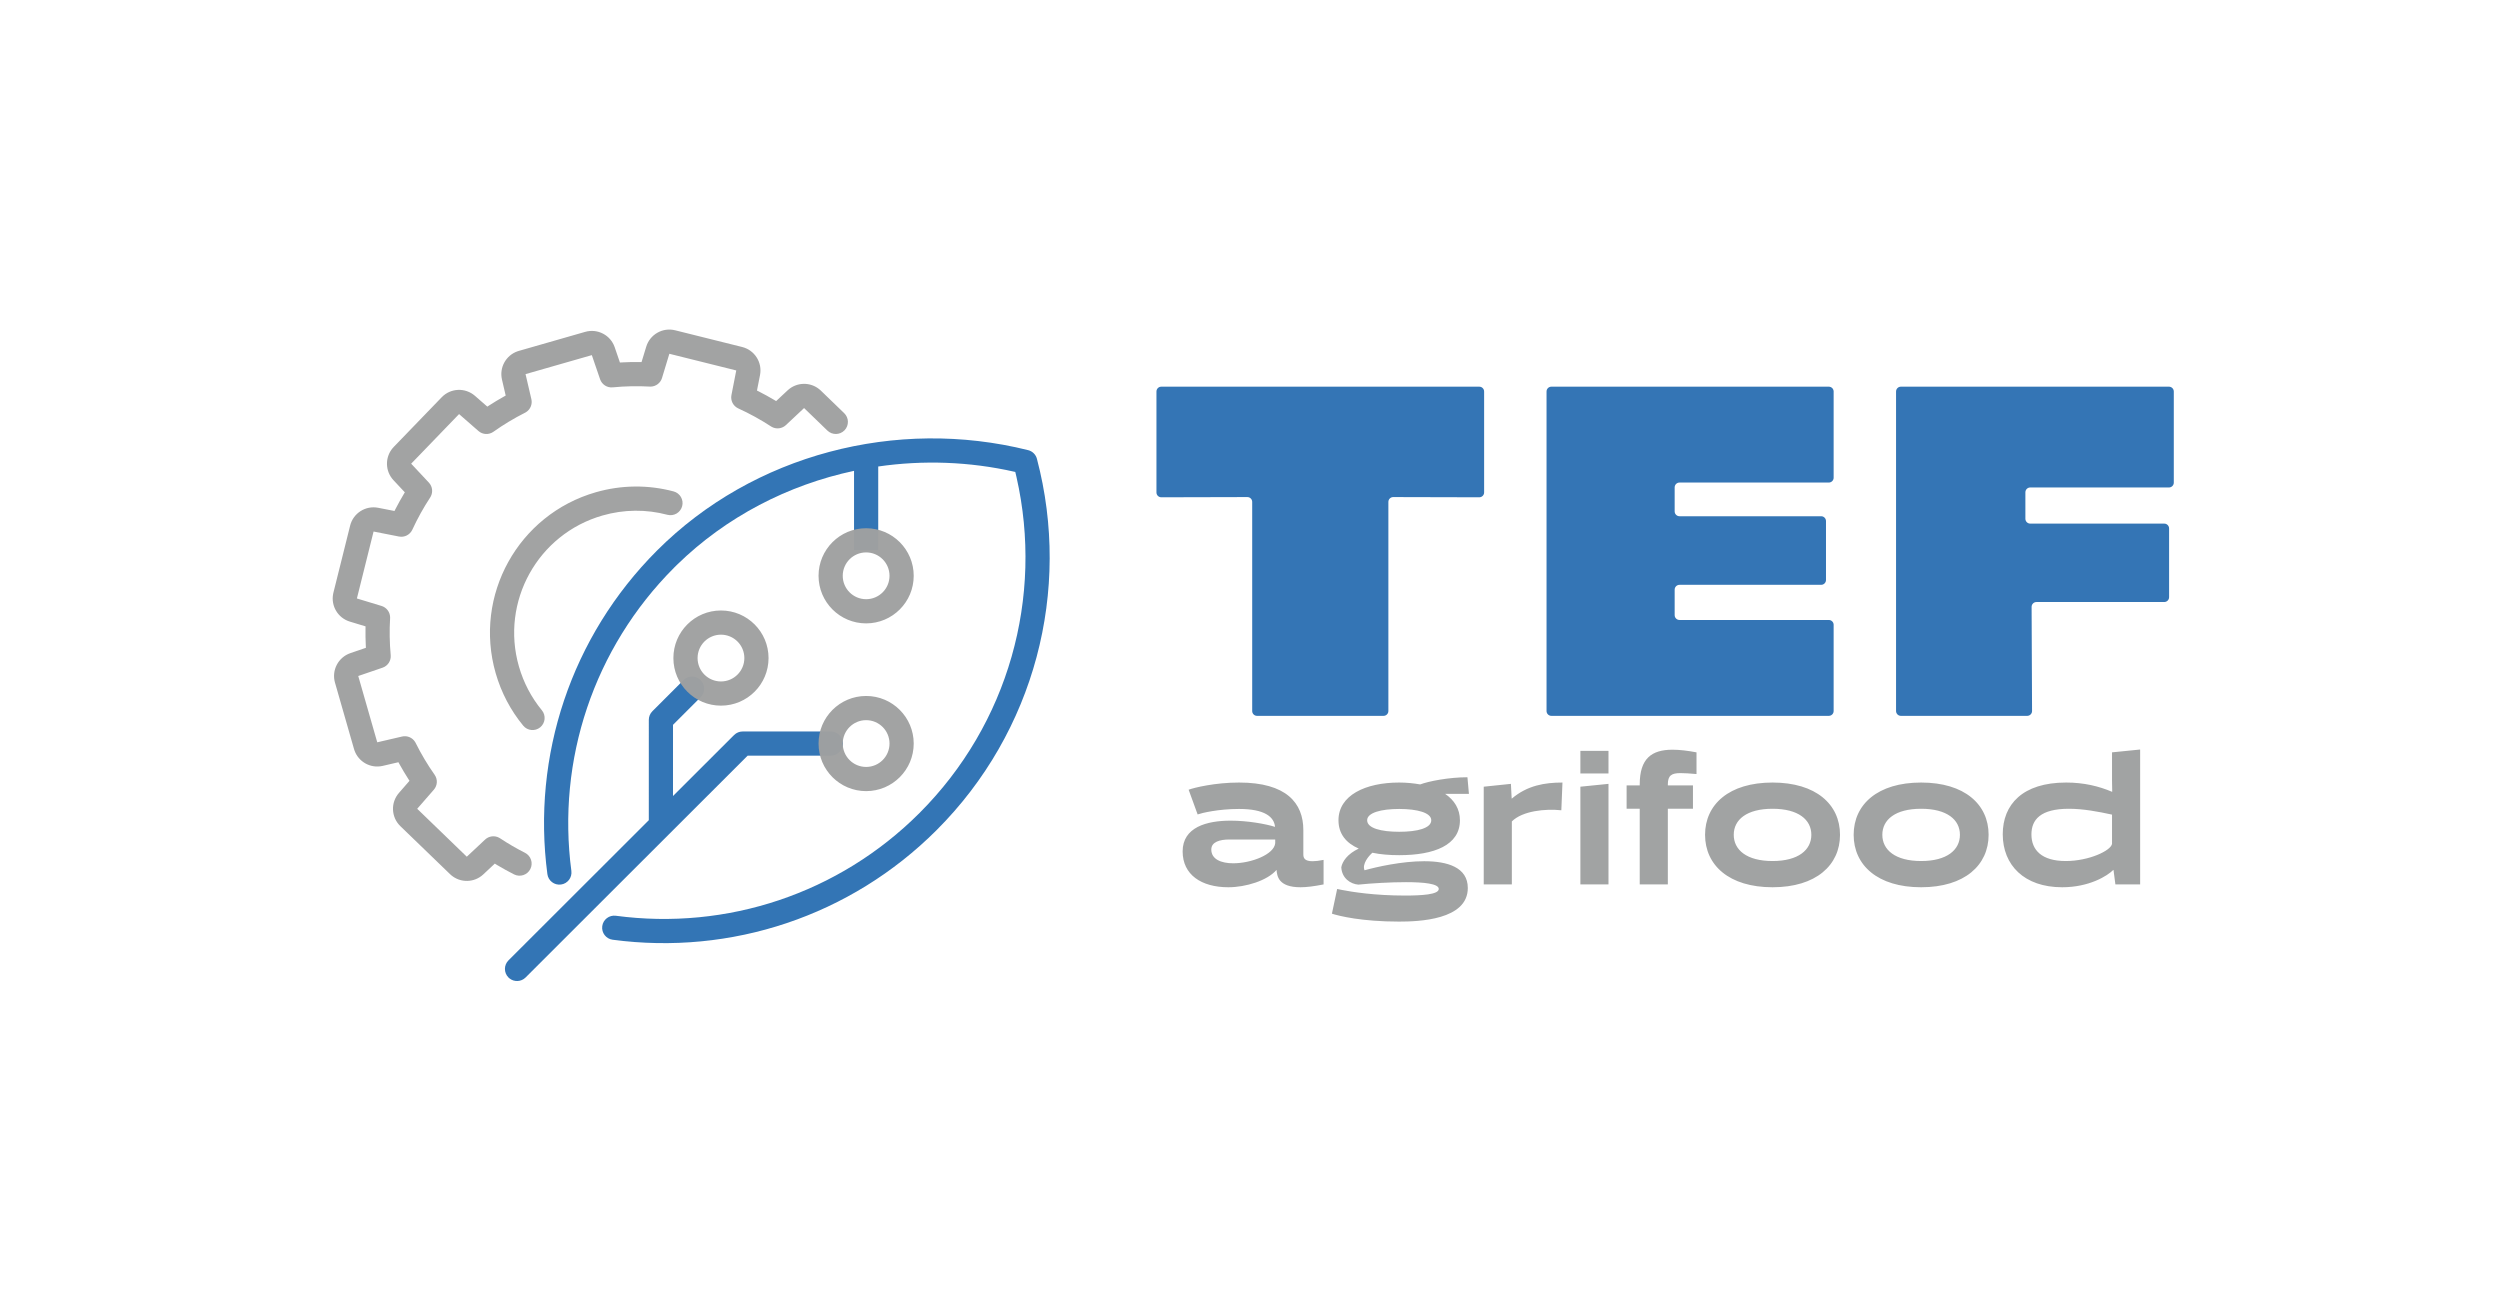
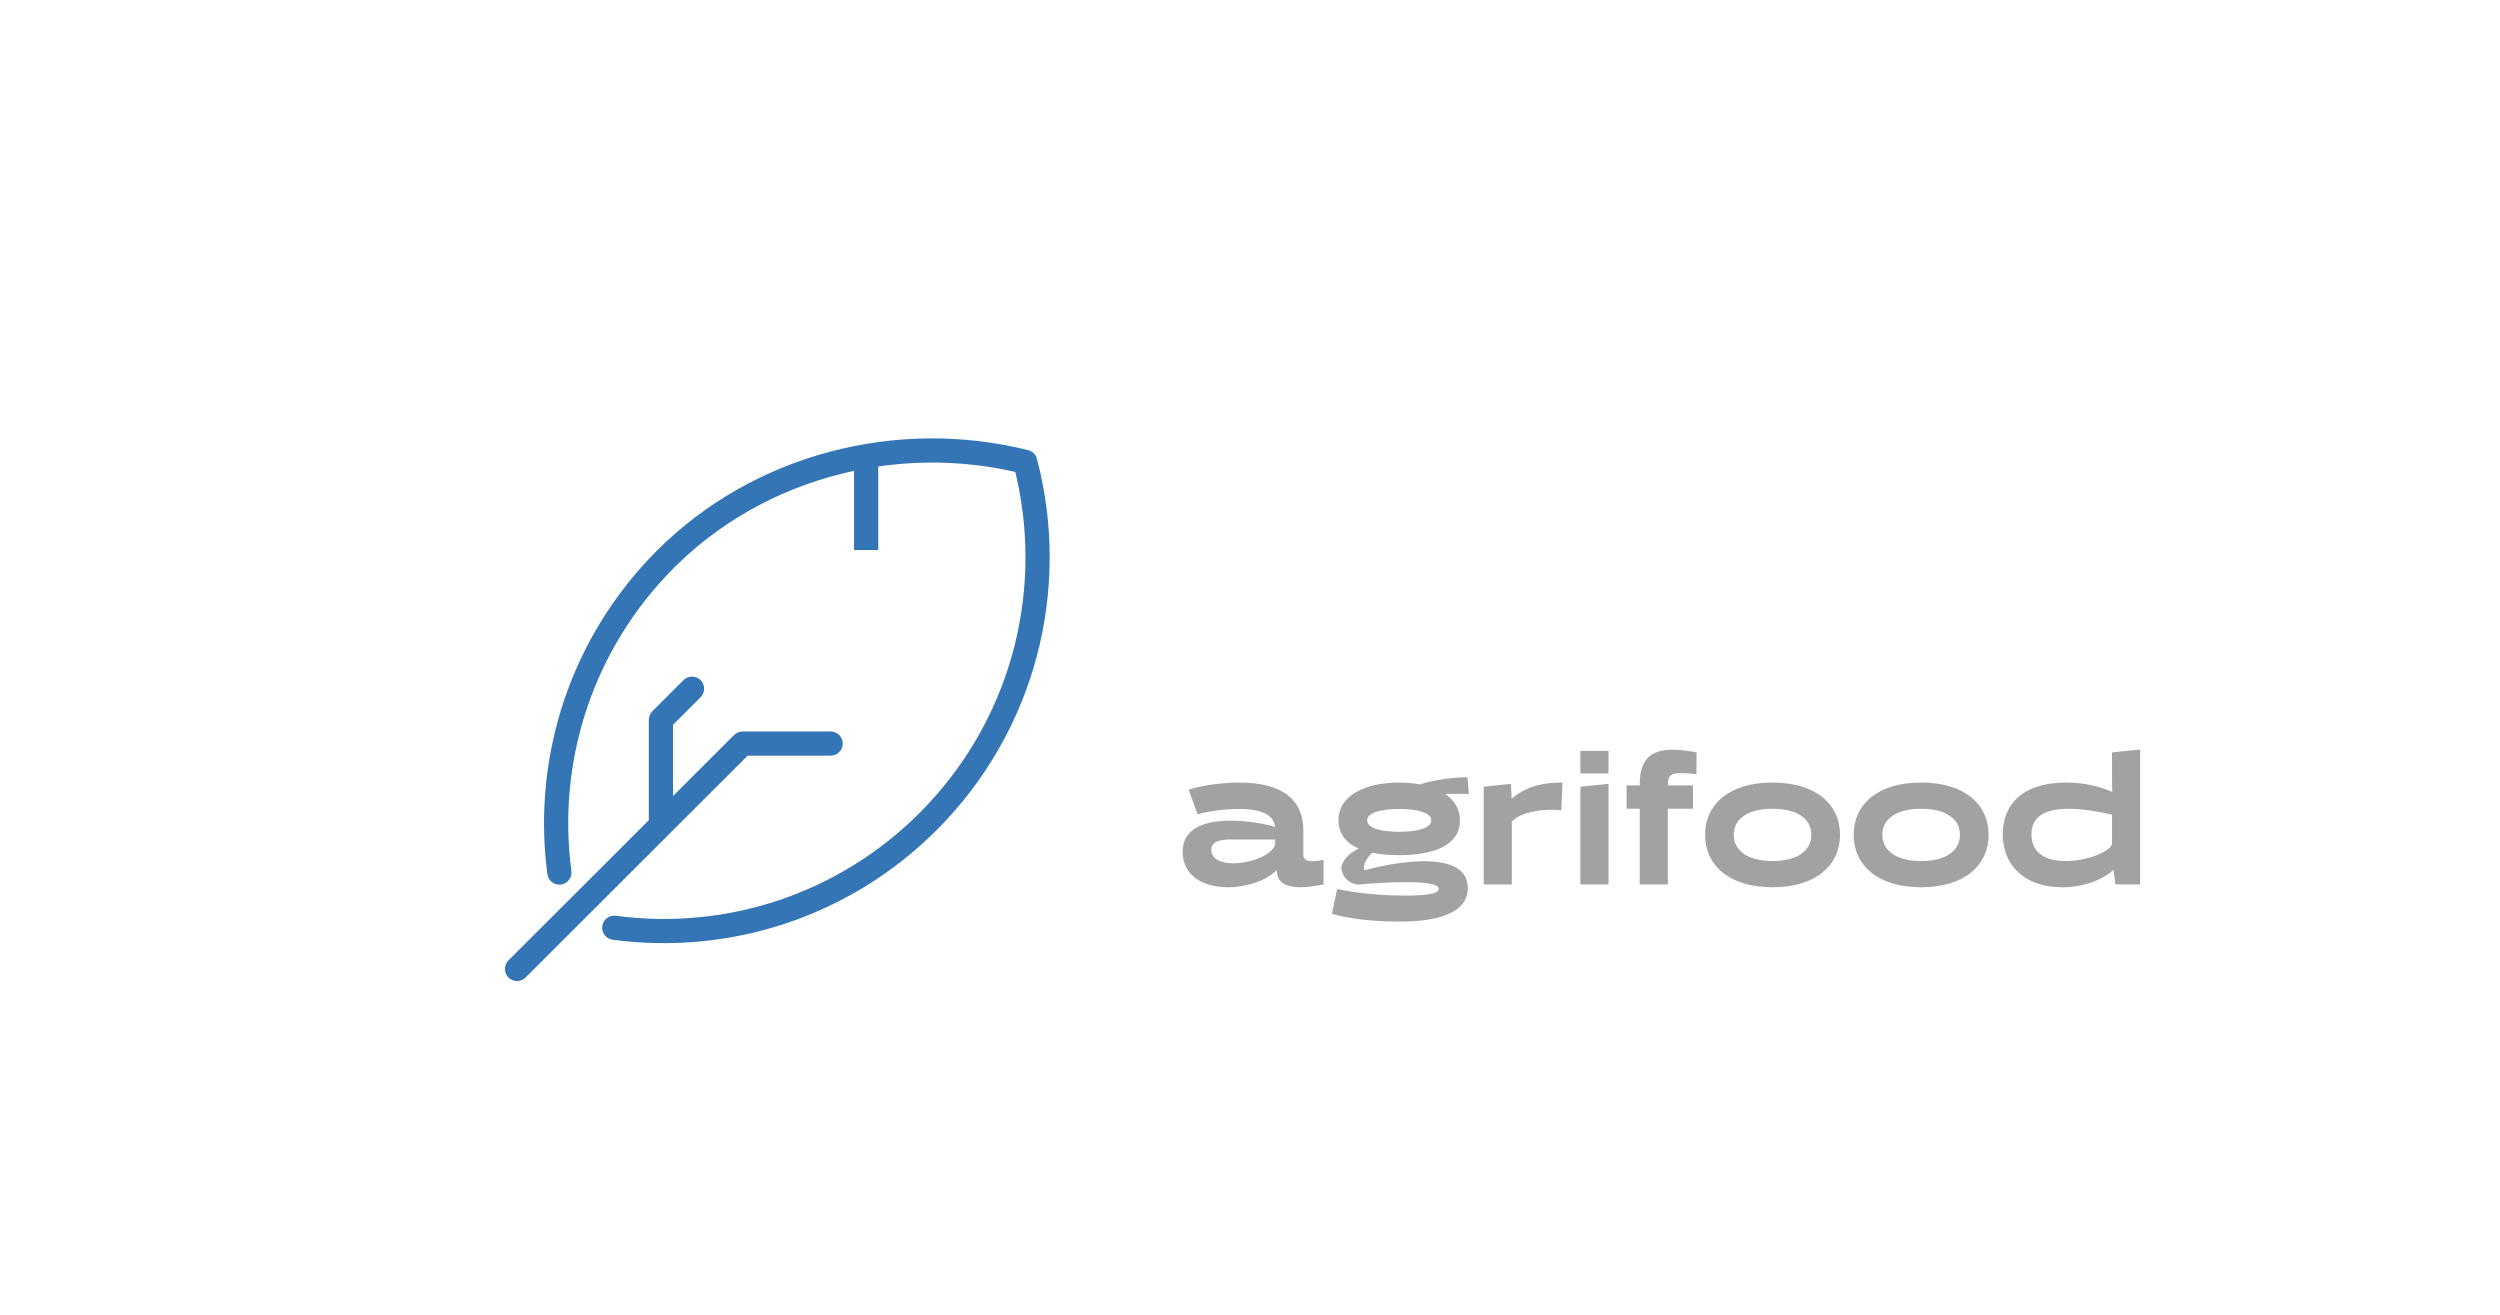
<svg xmlns="http://www.w3.org/2000/svg" xmlns:ns1="http://sodipodi.sourceforge.net/DTD/sodipodi-0.dtd" xmlns:ns2="http://www.inkscape.org/namespaces/inkscape" width="310px" height="163px" viewBox="0 0 310 163" version="1.1" id="svg840" ns1:docname="AgrifoodTEF Horizontal logo BlackGray FBK colours.svg" ns2:version="1.0 (4035a4f, 2020-05-01)">
  <defs id="defs844">
    <clipPath clipPathUnits="userSpaceOnUse" id="clipPath141">
      <path d="M 21,21 H 278.953 V 193.913 H 21 Z" id="path139" />
    </clipPath>
    <clipPath clipPathUnits="userSpaceOnUse" id="clipPath147">
-       <path d="M 9,21 H 282 V 128 H 9 Z" id="path145" />
-     </clipPath>
+       </clipPath>
    <clipPath clipPathUnits="userSpaceOnUse" id="clipPath151">
      <path d="M 21,21 H 279 V 132.879 H 21 Z" id="path149" />
    </clipPath>
    <clipPath clipPathUnits="userSpaceOnUse" id="clipPath173">
      <path d="m 43.677,143.806 h 32.212 v 27.485 H 43.677 Z" id="path171" />
    </clipPath>
    <clipPath clipPathUnits="userSpaceOnUse" id="clipPath227">
-       <path d="M 21,21 H 278.953 V 193.913 H 21 Z" id="path225" />
-     </clipPath>
+       </clipPath>
    <clipPath clipPathUnits="userSpaceOnUse" id="clipPath279">
      <path d="M 0,0 H 299.953 V 214.913 H 0 Z" id="path277" />
    </clipPath>
  </defs>
  <ns1:namedview ns2:document-rotation="0" pagecolor="#ffffff" bordercolor="#666666" borderopacity="1" objecttolerance="10" gridtolerance="10" guidetolerance="10" ns2:pageopacity="0" ns2:pageshadow="2" ns2:window-width="1141" ns2:window-height="1016" id="namedview842" showgrid="false" ns2:zoom="1.1335416" ns2:cx="103.98356" ns2:cy="28.768764" ns2:window-x="2749" ns2:window-y="327" ns2:window-maximized="0" ns2:current-layer="g849" />
  <title id="title833">Horizontal logo</title>
  <g id="Horizontal-logo" stroke="none" stroke-width="1" fill="none" fill-rule="evenodd">
    <path ns2:export-ydpi="300" ns2:export-xdpi="300" ns2:export-filename="/Users/raffaelegiaffreda/AgrifoodTEF Logo FBK Colours.jpg.png" d="M86.871,84.339 C87.457,84.925 87.457,85.875 86.871,86.46 L83.453,89.878 L83.452,98.707 L91.027,91.142 C91.309,90.861 91.69,90.703 92.088,90.703 L103,90.703 C103.828,90.703 104.5,91.375 104.5,92.203 C104.5,93.032 103.828,93.703 103,93.703 L92.708,93.703 L65.172,121.209 C64.622,121.758 63.753,121.792 63.164,121.311 L63.05,121.208 C62.465,120.622 62.465,119.672 63.051,119.087 L80.452,101.704 L80.453,89.258 C80.453,88.86 80.611,88.478 80.892,88.197 L84.75,84.339 C85.336,83.753 86.286,83.753 86.871,84.339 Z M127.492,55.819 C128.023,55.952 128.44,56.363 128.579,56.893 C132.877,73.23 128.313,90.758 116.141,102.932 C105.467,113.607 90.64,118.483 75.968,116.527 C75.146,116.418 74.569,115.664 74.679,114.842 C74.788,114.021 75.543,113.444 76.364,113.554 C90.12,115.387 104.014,110.818 114.02,100.811 C125.058,89.771 129.421,74.038 126.045,59.158 L125.896,58.521 L125.764,58.492 C120.193,57.232 114.463,57.037 108.9,57.846 L108.9,68.2 L105.9,68.2 L105.9,58.384 C97.729,60.127 90.059,64.07 83.964,70.021 L83.597,70.384 C73.602,80.38 69.033,94.255 70.85,107.999 C70.958,108.82 70.381,109.574 69.559,109.682 C68.738,109.791 67.984,109.213 67.876,108.392 C65.938,93.732 70.814,78.925 81.476,68.262 C93.419,56.318 111.177,51.742 127.492,55.819 Z" id="Dark-green" fill="#075D49" fill-rule="nonzero" style="fill:#276cb0;fill-opacity:0.941" />
-     <path ns2:export-ydpi="300" ns2:export-xdpi="300" ns2:export-filename="/Users/raffaelegiaffreda/AgrifoodTEF Logo FBK Colours.jpg.png" d="M83.721,40.956 L92.029,43.028 C93.576,43.413 94.549,44.945 94.242,46.509 L93.864,48.428 L94.101,48.546 C94.748,48.875 95.385,49.225 96.01,49.596 L96.24,49.735 L97.661,48.406 C98.777,47.361 100.49,47.33 101.64,48.305 L101.787,48.438 L104.684,51.236 C105.28,51.811 105.296,52.761 104.721,53.357 C104.145,53.953 103.195,53.969 102.6,53.394 L99.706,50.599 L97.449,52.715 C96.98,53.153 96.29,53.242 95.73,52.95 L95.603,52.876 C94.31,52.031 92.953,51.285 91.548,50.644 C90.916,50.356 90.564,49.672 90.698,48.99 L91.296,45.935 L83,43.868 L82.088,46.875 C81.9,47.492 81.342,47.915 80.707,47.938 L80.57,47.936 C79.042,47.852 77.506,47.884 75.974,48.032 C75.282,48.1 74.635,47.683 74.41,47.025 L73.386,44.035 L65.167,46.392 L65.891,49.498 C66.037,50.128 65.764,50.774 65.224,51.111 L65.105,51.178 C63.737,51.867 62.427,52.657 61.185,53.539 C60.62,53.941 59.853,53.902 59.33,53.446 L56.924,51.346 L50.985,57.498 L53.181,59.844 C53.62,60.314 53.708,61.005 53.414,61.565 L53.34,61.692 C52.504,62.966 51.764,64.301 51.127,65.685 C50.837,66.314 50.154,66.663 49.475,66.53 L46.323,65.91 L44.255,74.209 L47.311,75.137 C47.93,75.325 48.353,75.887 48.374,76.523 L48.372,76.661 C48.282,78.182 48.307,79.71 48.447,81.236 C48.511,81.925 48.094,82.569 47.439,82.793 L44.422,83.824 L46.779,92.046 L49.857,91.33 C50.489,91.183 51.138,91.459 51.473,92.003 L51.54,92.123 C52.226,93.502 53.013,94.821 53.894,96.073 C54.292,96.638 54.253,97.401 53.798,97.922 L51.732,100.29 L57.883,106.231 L60.154,104.105 C60.625,103.664 61.32,103.577 61.881,103.874 L62.008,103.949 C63.003,104.608 64.036,105.209 65.101,105.748 C65.84,106.122 66.136,107.024 65.762,107.763 C65.388,108.503 64.486,108.799 63.746,108.425 C63.045,108.07 62.356,107.691 61.682,107.288 L61.356,107.088 L59.929,108.425 C58.814,109.47 57.101,109.501 55.95,108.526 L55.804,108.393 L49.645,102.444 C48.498,101.336 48.42,99.524 49.469,98.323 L50.778,96.819 L50.637,96.603 C50.247,95.995 49.877,95.375 49.527,94.742 L49.404,94.515 L47.455,94.97 C45.96,95.318 44.454,94.478 43.952,93.047 L43.898,92.879 L41.538,84.647 C41.099,83.114 41.938,81.505 43.447,80.989 L45.373,80.328 L45.359,80.074 C45.324,79.355 45.312,78.636 45.323,77.918 L45.329,77.67 L43.379,77.078 C41.909,76.632 41.025,75.152 41.306,73.661 L41.344,73.489 L43.415,65.179 C43.801,63.632 45.332,62.658 46.897,62.966 L48.917,63.362 L49.029,63.141 C49.356,62.504 49.704,61.877 50.071,61.262 L50.199,61.049 L48.792,59.545 C47.748,58.429 47.717,56.716 48.691,55.566 L48.824,55.419 L54.772,49.259 C55.88,48.111 57.692,48.034 58.894,49.083 L60.429,50.423 L60.636,50.287 C61.238,49.897 61.854,49.526 62.482,49.175 L62.706,49.051 L62.245,47.068 C61.897,45.572 62.736,44.067 64.167,43.564 L64.335,43.511 L72.566,41.15 C74.099,40.711 75.707,41.55 76.223,43.059 L76.871,44.953 L77.128,44.938 C77.85,44.899 78.573,44.884 79.294,44.893 L79.551,44.898 L80.132,42.991 C80.595,41.465 82.174,40.57 83.721,40.956 Z M107.4,86.3 C110.658,86.3 113.3,88.942 113.3,92.2 C113.3,95.458 110.658,98.1 107.4,98.1 C104.142,98.1 101.5,95.458 101.5,92.2 C101.5,88.942 104.142,86.3 107.4,86.3 Z M107.4,89.3 C105.798,89.3 104.5,90.598 104.5,92.2 C104.5,93.802 105.798,95.1 107.4,95.1 C109.002,95.1 110.3,93.802 110.3,92.2 C110.3,90.598 109.002,89.3 107.4,89.3 Z M83.523,60.934 C84.324,61.146 84.801,61.968 84.588,62.768 C84.376,63.569 83.554,64.046 82.754,63.833 C80.138,63.139 77.379,63.156 74.718,63.92 C66.686,66.223 62.041,74.604 64.345,82.638 C64.922,84.654 65.892,86.492 67.193,88.075 C67.719,88.715 67.627,89.66 66.987,90.186 C66.347,90.712 65.402,90.62 64.876,89.98 C63.315,88.082 62.152,85.877 61.461,83.465 C58.701,73.838 64.266,63.797 73.891,61.036 C77.077,60.122 80.387,60.101 83.523,60.934 Z M89.4,75.7 C92.658,75.7 95.3,78.342 95.3,81.6 C95.3,84.858 92.658,87.5 89.4,87.5 C86.142,87.5 83.5,84.858 83.5,81.6 C83.5,78.342 86.142,75.7 89.4,75.7 Z M89.4,78.7 C87.798,78.7 86.5,79.998 86.5,81.6 C86.5,83.202 87.798,84.5 89.4,84.5 C91.002,84.5 92.3,83.202 92.3,81.6 C92.3,79.998 91.002,78.7 89.4,78.7 Z M107.4,65.5 C110.658,65.5 113.3,68.142 113.3,71.4 C113.3,74.658 110.658,77.3 107.4,77.3 C104.142,77.3 101.5,74.658 101.5,71.4 C101.5,68.142 104.142,65.5 107.4,65.5 Z M107.4,68.5 C105.798,68.5 104.5,69.798 104.5,71.4 C104.5,73.002 105.798,74.3 107.4,74.3 C109.002,74.3 110.3,73.002 110.3,71.4 C110.3,69.798 109.002,68.5 107.4,68.5 Z" id="Light-Green" fill="#4DC10A" fill-rule="nonzero" style="fill:#9fa0a0;fill-opacity:0.965" />
    <path ns2:export-ydpi="300" ns2:export-xdpi="300" ns2:export-filename="/Users/raffaelegiaffreda/AgrifoodTEF Logo FBK Colours.jpg.png" d="M181.962,96.38 L182.147,98.439 L179.196,98.439 C180.334,99.211 181.032,100.31 181.032,101.714 C181.032,104.802 177.848,106.042 173.501,106.042 C172.292,106.042 171.154,105.949 170.178,105.739 C169.713,106.136 168.876,107.142 169.202,107.914 C170.712,107.493 173.827,106.791 176.593,106.791 C179.474,106.791 182.008,107.54 182.008,110.113 C182.008,114.09 175.872,114.278 173.478,114.278 C168.83,114.278 166.018,113.576 165.158,113.295 L165.808,110.231 C165.881,110.246 166.001,110.273 166.166,110.307 L166.386,110.351 C167.594,110.587 170.392,111.049 174.199,111.049 C176.267,111.049 178.405,110.932 178.405,110.231 C178.405,109.575 176.569,109.388 174.338,109.388 C172.363,109.388 170.062,109.529 168.435,109.693 C167.482,109.622 166.389,108.92 166.32,107.54 C166.459,106.815 167.063,105.902 168.481,105.223 C166.924,104.545 165.971,103.399 165.971,101.714 C165.971,98.626 169.295,97.035 173.501,97.035 C174.431,97.035 175.291,97.129 176.105,97.269 C177.15,96.871 179.66,96.38 181.962,96.38 Z M265.377,92.941 L265.377,109.669 L262.309,109.669 L262.077,107.891 L262.054,107.867 C261.31,108.616 259.056,110.02 255.709,110.02 C251.014,110.02 248.341,107.282 248.341,103.445 C248.341,99.772 250.781,97.035 256.197,97.035 C258.382,97.035 260.241,97.48 261.891,98.182 L261.914,98.158 L261.891,96.801 L261.891,93.291 L265.377,92.941 Z M153.642,97.035 C159.499,97.035 161.614,99.561 161.614,102.931 L161.614,105.949 C161.614,106.393 161.777,106.791 162.753,106.791 C163.102,106.791 163.543,106.745 164.124,106.627 L164.124,109.669 C162.939,109.903 162.009,110.02 161.265,110.02 C158.5,110.02 158.36,108.616 158.291,107.867 C157.151,109.201 154.456,110.02 152.317,110.02 C148.947,110.02 146.647,108.452 146.647,105.575 C146.647,102.58 149.621,101.761 152.596,101.761 C154.665,101.761 156.942,102.159 158.105,102.533 C157.989,101.293 156.826,100.31 153.642,100.31 C151.086,100.31 149.041,100.802 148.506,100.989 L147.39,97.924 C148.088,97.667 150.667,97.035 153.642,97.035 Z M219.795,97.035 C225.187,97.035 228.162,99.749 228.162,103.516 C228.162,107.282 225.187,110.02 219.795,110.02 C214.403,110.02 211.428,107.282 211.428,103.516 C211.428,99.749 214.403,97.035 219.795,97.035 Z M238.221,97.035 C243.612,97.035 246.587,99.749 246.587,103.516 C246.587,107.282 243.612,110.02 238.221,110.02 C232.828,110.02 229.854,107.282 229.854,103.516 C229.854,99.749 232.828,97.035 238.221,97.035 Z M193.745,97.035 L193.605,100.474 C191.606,100.263 188.794,100.545 187.469,101.855 L187.469,109.669 L183.983,109.669 L183.983,97.55 L187.353,97.199 L187.446,99.001 L187.469,99.023 C189.398,97.386 191.56,97.035 193.745,97.035 Z M207.394,92.964 C208.254,92.964 209.253,93.081 210.368,93.292 L210.368,95.982 C209.555,95.912 208.904,95.865 208.393,95.865 C207.277,95.865 206.812,96.146 206.812,97.269 L206.812,97.386 L209.927,97.386 L209.927,100.287 L206.812,100.287 L206.812,109.669 L203.326,109.669 L203.326,100.287 L201.7,100.287 L201.7,97.386 L203.326,97.386 L203.326,97.269 C203.326,94.064 204.79,92.964 207.394,92.964 Z M199.452,97.199 L199.452,109.669 L195.967,109.669 L195.967,97.55 L199.452,97.199 Z M158.127,104.1 L152.411,104.1 C151.294,104.1 150.202,104.381 150.202,105.341 C150.202,106.557 151.434,107.048 152.922,107.048 C155.153,107.048 158.012,105.949 158.127,104.545 L158.127,104.1 Z M256.546,100.287 C253.013,100.287 251.897,101.644 251.897,103.469 C251.897,105.388 253.152,106.768 256.15,106.768 C259.032,106.768 261.752,105.481 261.891,104.639 L261.891,101.012 C260.171,100.638 258.312,100.287 256.546,100.287 Z M219.795,100.287 C216.588,100.287 214.984,101.644 214.984,103.516 C214.984,105.387 216.588,106.768 219.795,106.768 C223.002,106.768 224.606,105.387 224.606,103.516 C224.606,101.644 223.002,100.287 219.795,100.287 Z M238.221,100.287 C235.013,100.287 233.409,101.644 233.409,103.516 C233.409,105.387 235.013,106.768 238.221,106.768 C241.427,106.768 243.031,105.387 243.031,103.516 C243.031,101.644 241.427,100.287 238.221,100.287 Z M173.501,100.31 C171.247,100.31 169.527,100.779 169.527,101.714 C169.527,102.697 171.247,103.141 173.501,103.141 C175.756,103.141 177.476,102.697 177.476,101.714 C177.476,100.779 175.756,100.31 173.501,100.31 Z M199.452,93.105 L199.452,95.912 L195.967,95.912 L195.967,93.105 L199.452,93.105 Z" id="agrifood" fill="#4DC10A" style="fill:#9ea0a0;fill-opacity:0.965" />
    <g id="g849" style="fill:#000000">
-       <path ns2:export-ydpi="300" ns2:export-xdpi="300" ns2:export-filename="/Users/raffaelegiaffreda/AgrifoodTEF Logo FBK Colours.jpg.png" fill="#075D49" id="TEF" d="M183.43,61.664 L172.761,61.637 C172.429,61.636 172.16,61.904 172.159,62.235 C172.159,62.236 172.159,62.236 172.159,62.237 L172.159,88.166 C172.159,88.498 171.89,88.766 171.559,88.766 L155.872,88.766 C155.541,88.766 155.272,88.498 155.272,88.166 L155.272,62.237 C155.272,61.905 155.004,61.637 154.672,61.637 C154.672,61.637 154.671,61.637 154.671,61.637 L144.002,61.664 C143.67,61.665 143.401,61.397 143.4,61.065 C143.4,61.065 143.4,61.064 143.4,61.064 L143.4,48.548 C143.4,48.216 143.669,47.948 144,47.948 L183.431,47.948 C183.763,47.948 184.031,48.216 184.031,48.548 L184.031,61.064 C184.031,61.395 183.763,61.664 183.431,61.664 C183.431,61.664 183.43,61.664 183.43,61.664 Z M226.772,88.766 L192.371,88.766 C192.039,88.766 191.771,88.498 191.771,88.166 L191.771,48.548 C191.771,48.216 192.039,47.948 192.371,47.948 L226.772,47.948 C227.103,47.948 227.372,48.216 227.372,48.548 L227.372,59.236 C227.372,59.568 227.103,59.836 226.772,59.836 L208.258,59.836 C207.927,59.836 207.658,60.105 207.658,60.436 L207.658,63.413 C207.658,63.744 207.927,64.013 208.258,64.013 L225.823,64.013 C226.154,64.013 226.423,64.282 226.423,64.613 L226.423,71.918 C226.423,72.249 226.154,72.518 225.823,72.518 L208.258,72.518 C207.927,72.518 207.658,72.786 207.658,73.118 L207.658,76.277 C207.658,76.608 207.927,76.877 208.258,76.877 L226.772,76.877 C227.103,76.877 227.372,77.146 227.372,77.477 L227.372,88.166 C227.372,88.498 227.103,88.766 226.772,88.766 Z M235.111,48.548 L235.111,88.166 C235.111,88.498 235.38,88.766 235.711,88.766 L251.375,88.766 C251.706,88.766 251.975,88.498 251.975,88.166 C251.975,88.165 251.975,88.164 251.975,88.164 L251.919,75.254 C251.917,74.923 252.185,74.653 252.516,74.652 C252.517,74.652 252.518,74.652 252.519,74.652 L268.367,74.652 C268.698,74.652 268.967,74.383 268.967,74.052 L268.967,65.527 C268.967,65.196 268.698,64.927 268.367,64.927 L251.748,64.927 C251.417,64.927 251.148,64.658 251.148,64.327 L251.148,61.046 C251.148,60.715 251.417,60.446 251.748,60.446 L268.951,60.446 C269.282,60.446 269.551,60.177 269.551,59.846 L269.551,48.548 C269.551,48.216 269.282,47.948 268.951,47.948 L235.711,47.948 C235.38,47.948 235.111,48.216 235.111,48.548 Z" style="fill:#286db0;fill-opacity:0.941" />
-     </g>
+       </g>
  </g>
</svg>